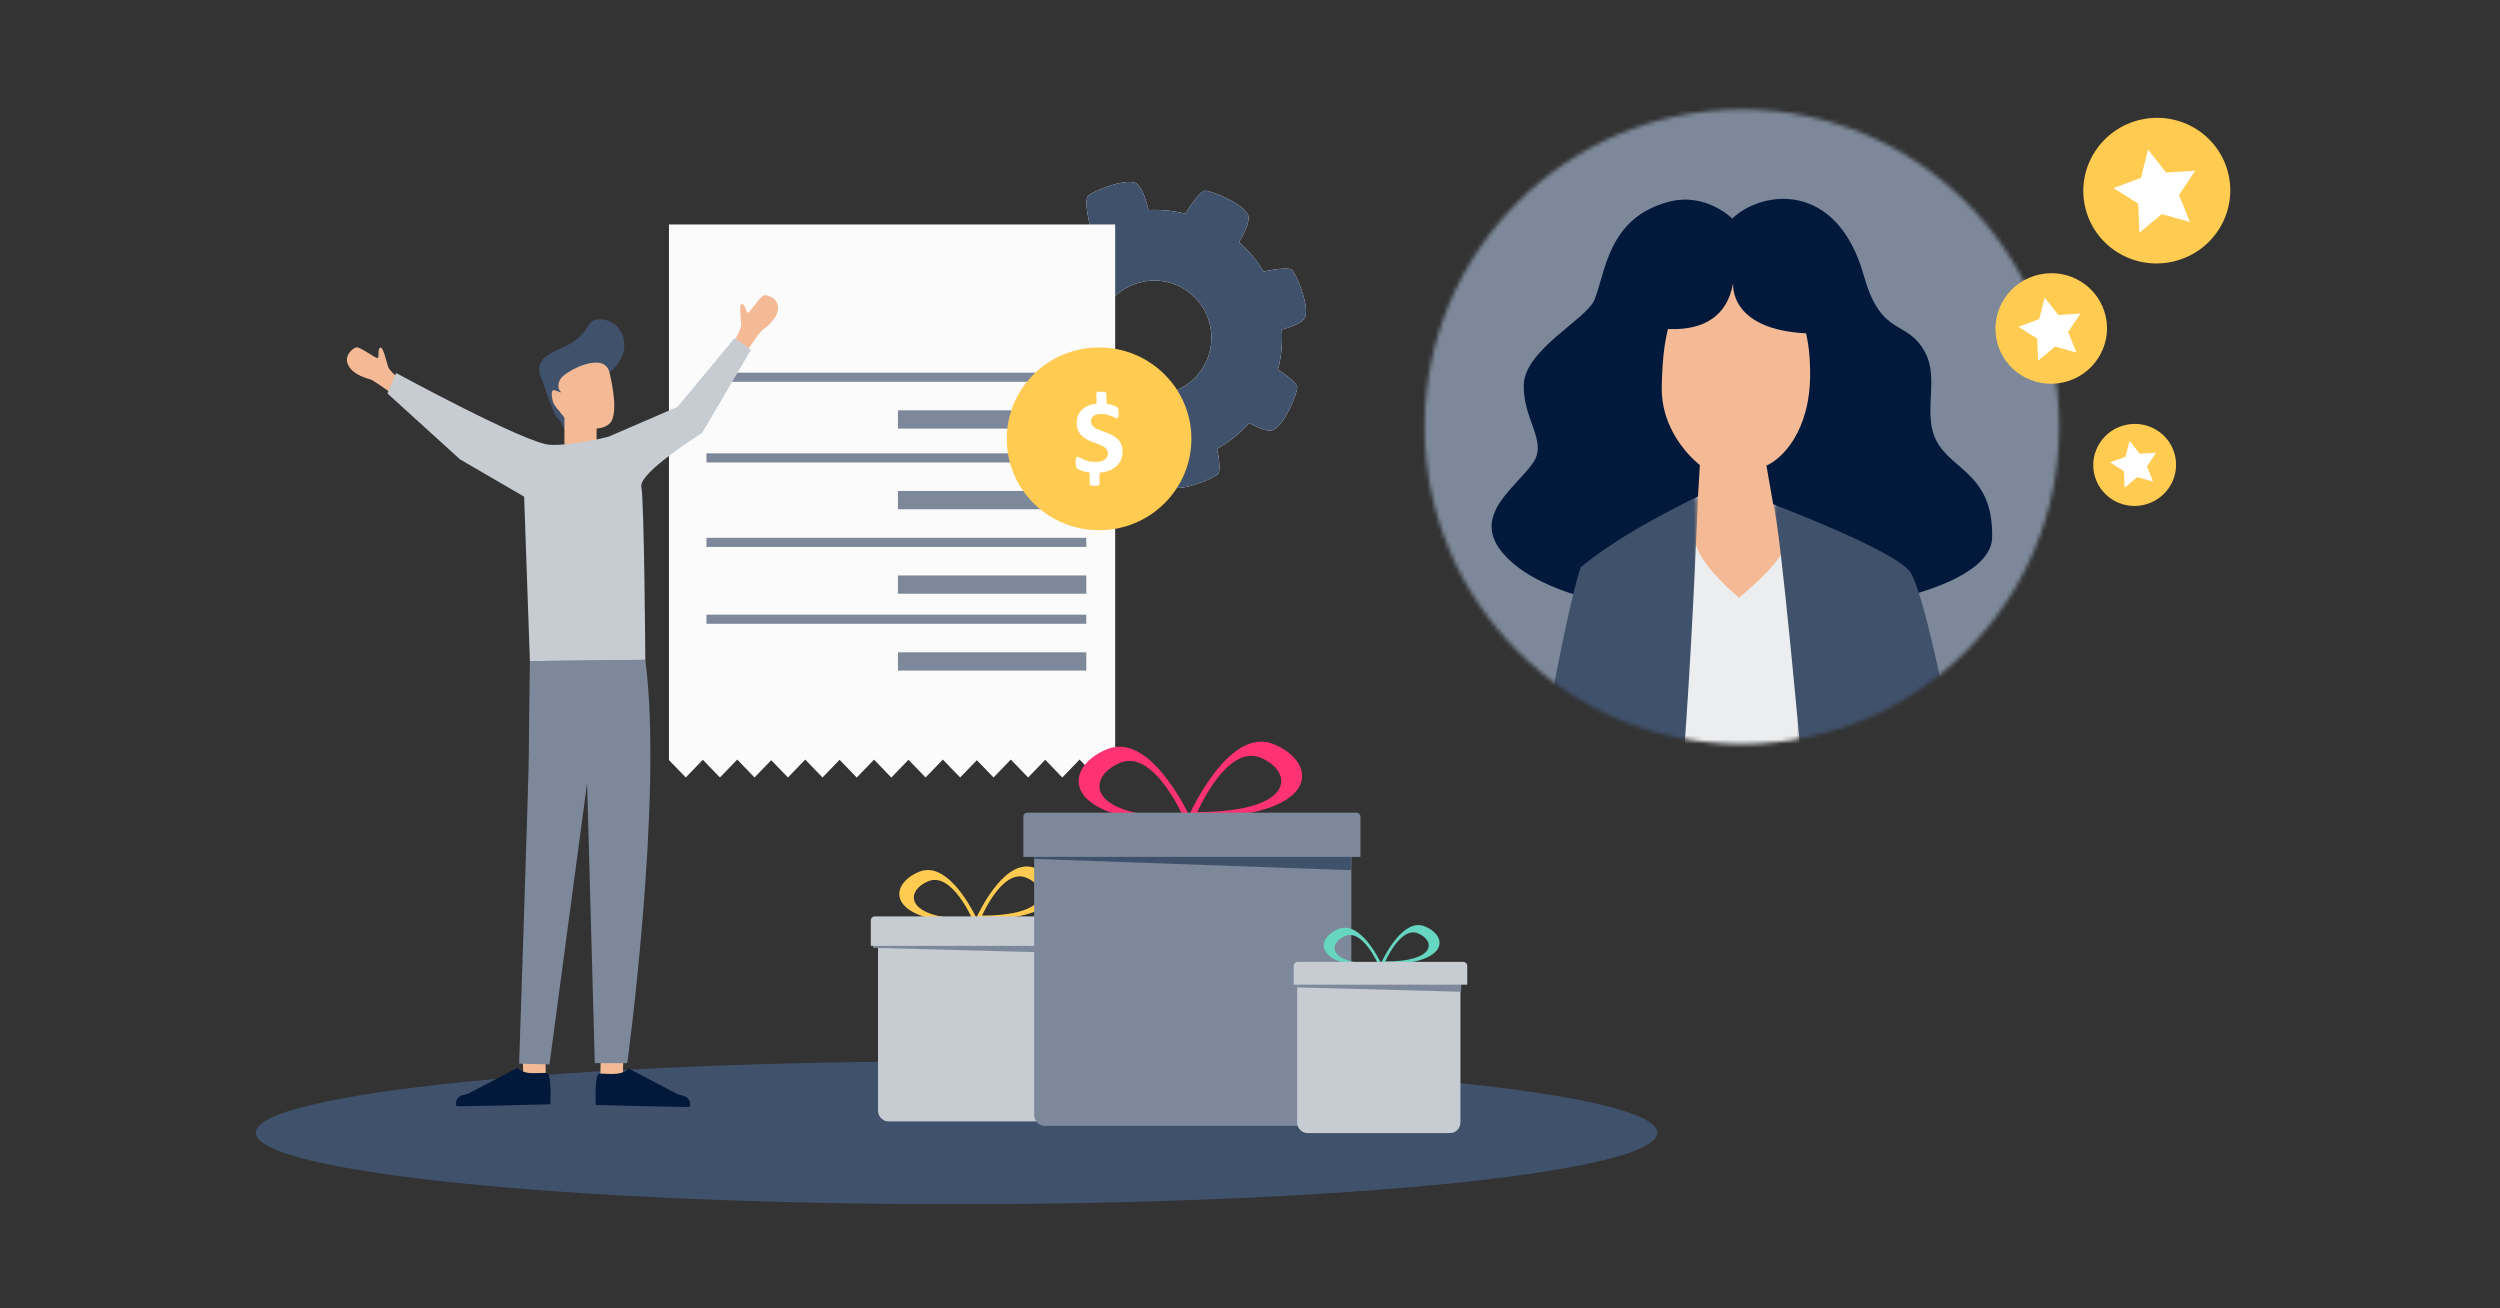
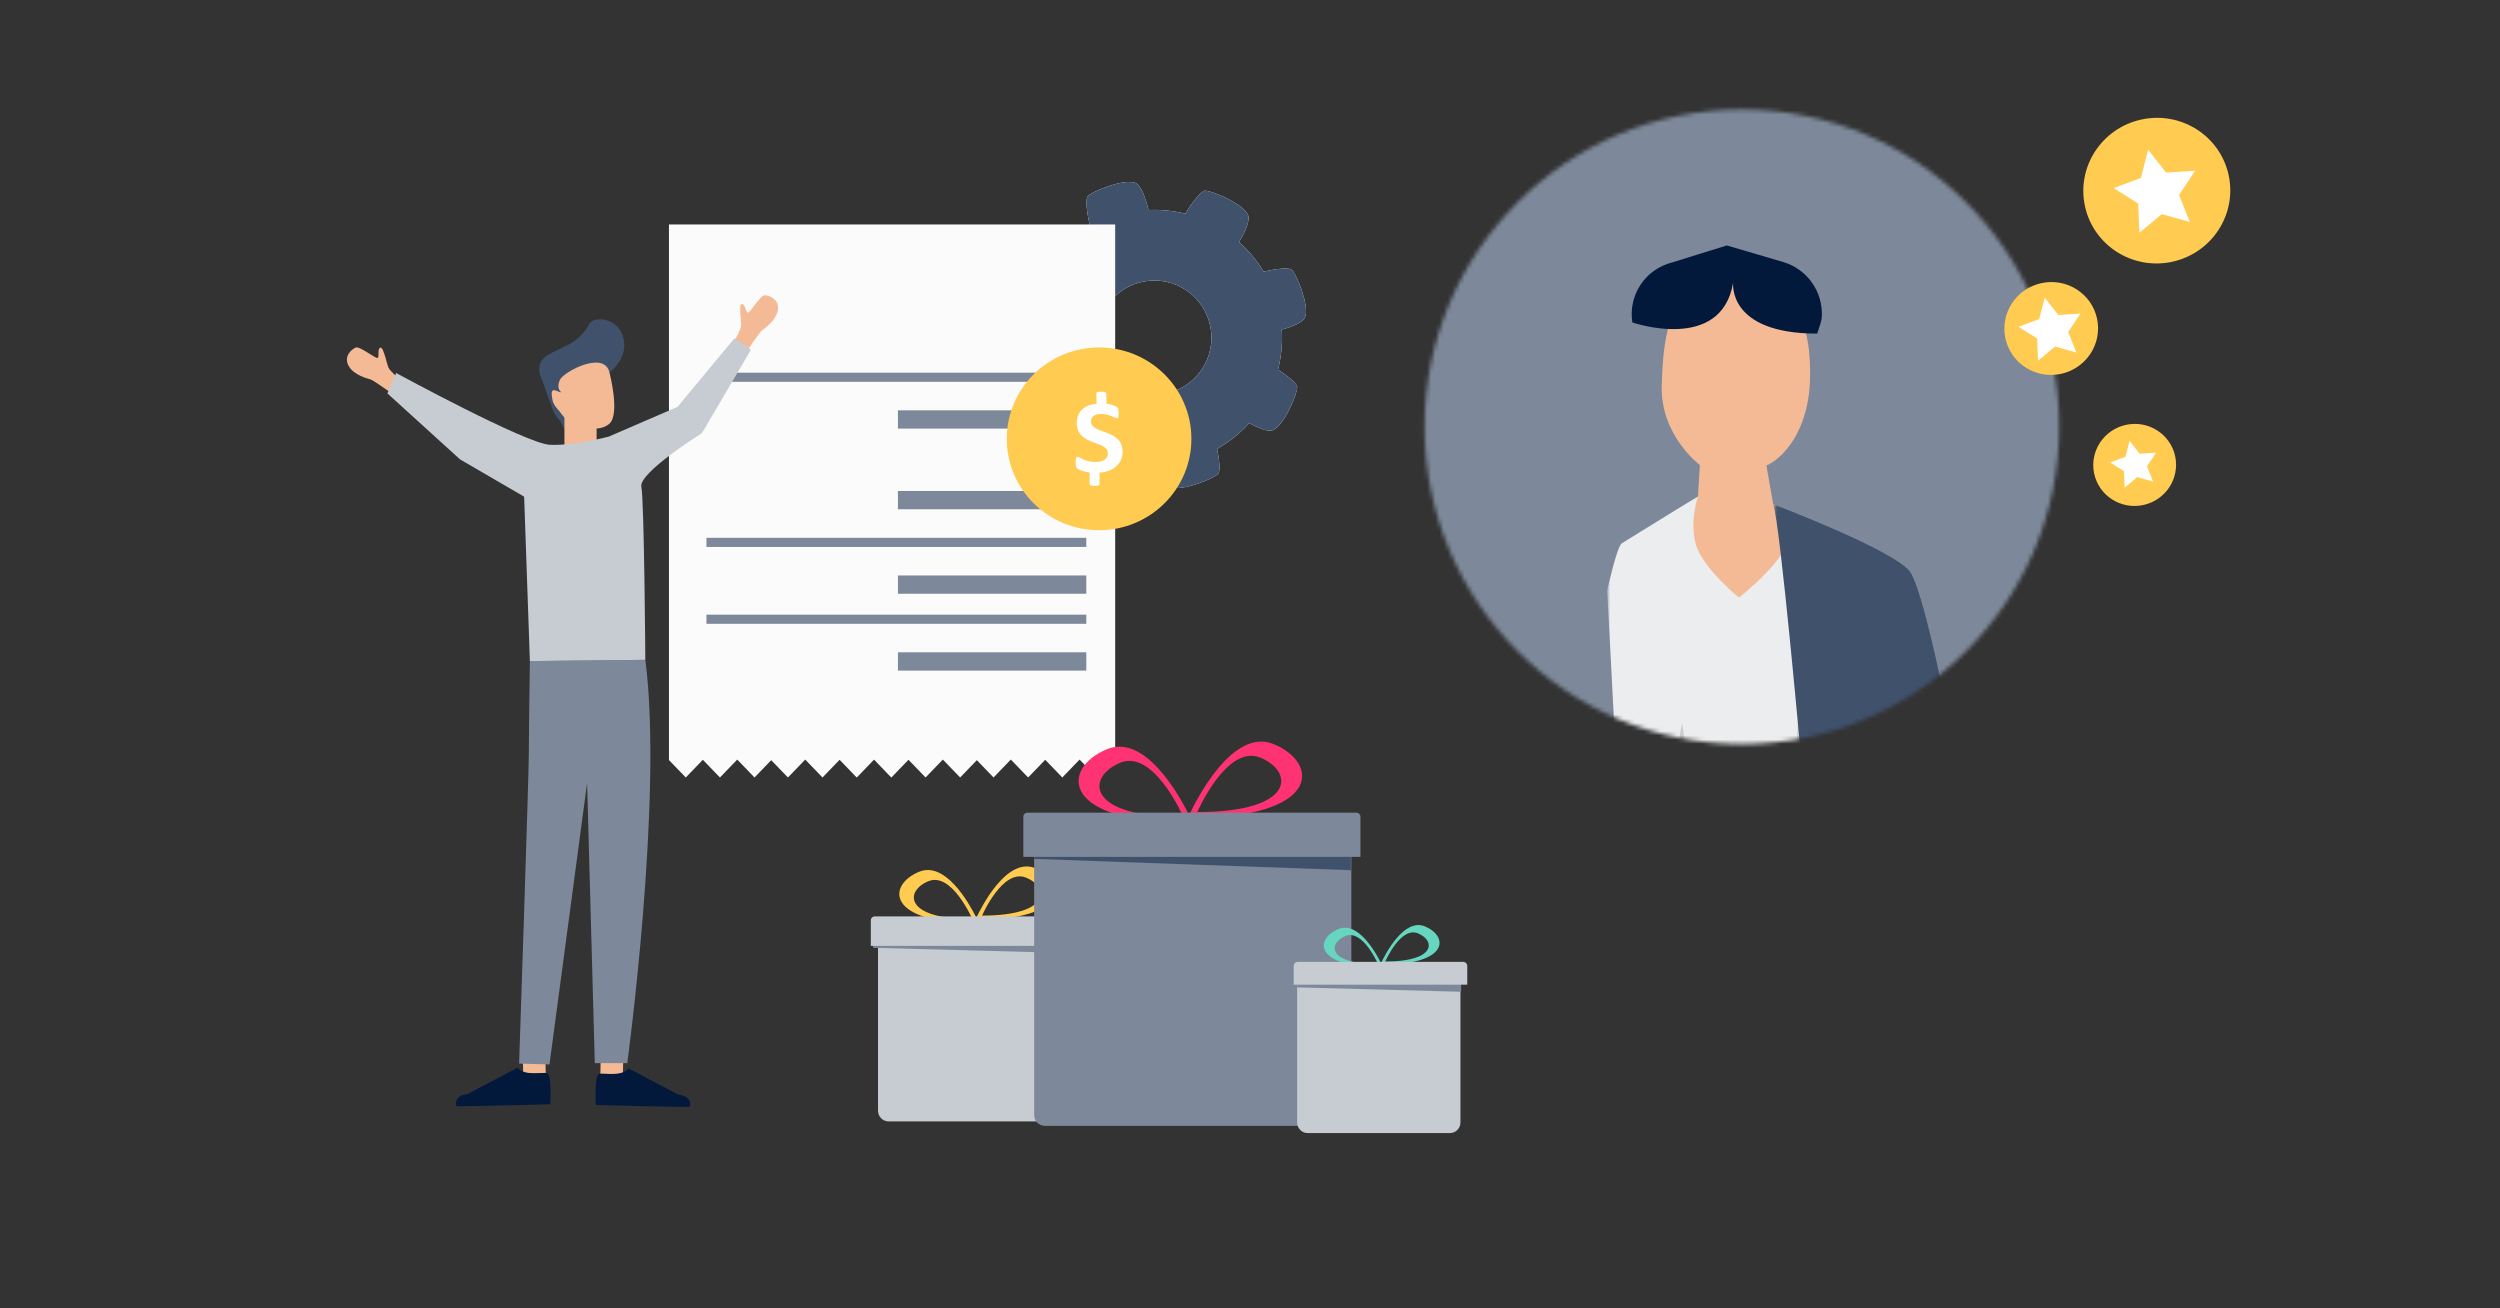
<svg xmlns="http://www.w3.org/2000/svg" fill="none" height="314" viewBox="0 0 600 314" width="600">
  <rect x="0" y="0" width="600" height="314" fill="#333333" stroke="none" />
  <mask id="a" height="153" maskUnits="userSpaceOnUse" width="154" x="341" y="26">
    <circle cx="418.049" cy="102.425" fill="#c7ccd3" r="76.153" />
  </mask>
  <mask id="b" height="67" maskUnits="userSpaceOnUse" width="64" x="385" y="119">
    <path clip-rule="evenodd" d="m385.724 119.131h62.475v66.26h-62.475z" fill="#fff" fill-rule="evenodd" />
  </mask>
  <mask id="c" height="13" maskUnits="userSpaceOnUse" width="10" x="398" y="173">
    <path clip-rule="evenodd" d="m398.515 173.477h8.723v11.914h-8.723z" fill="#fff" fill-rule="evenodd" />
  </mask>
  <mask id="d" height="13" maskUnits="userSpaceOnUse" width="10" x="430" y="173">
    <path clip-rule="evenodd" d="m430.665 173.336h8.693v12.053h-8.693z" fill="#fff" fill-rule="evenodd" />
  </mask>
  <mask id="e" height="65" maskUnits="userSpaceOnUse" width="48" x="425" y="121">
    <path clip-rule="evenodd" d="m425.567 121.027h47.289v64.364h-47.289z" fill="#fff" fill-rule="evenodd" />
  </mask>
  <mask id="f" height="67" maskUnits="userSpaceOnUse" width="43" x="365" y="119">
-     <path clip-rule="evenodd" d="m365.524 119.131h41.995v66.26h-41.995z" fill="#fff" fill-rule="evenodd" />
-   </mask>
+     </mask>
  <g clip-rule="evenodd" fill-rule="evenodd">
-     <path d="m397.741 271.865c0 9.464-75.293 17.134-168.172 17.134s-168.172-7.67-168.172-17.134 75.293-17.135 168.172-17.135 168.172 7.671 168.172 17.135" fill="#40516c" />
    <path d="m289.034 87.667c-3.666 6.621-12.005 9.017-18.626 5.351-6.621-3.665-9.017-12.005-5.351-18.626s12.005-9.017 18.625-5.351c6.621 3.666 9.018 12.004 5.352 18.625zm.099-41.887c-.809.125-2.879 2.483-4.631 5.519-2.93-.737-5.912-1.024-8.856-.888-.73-2.975-1.811-6.037-3.241-6.546-2.9-1.033-10.614 2.22-11.386 3.272-.494.672-.273 3.908.678 7.362-2.528 1.459-4.865 3.286-6.92 5.462-2.625-1.593-5.568-3.002-6.941-2.35-2.781 1.32-5.936 9.075-5.738 10.365.123.808 2.468 2.868 5.488 4.616-.847 2.951-1.231 5.967-1.178 8.953-2.872.728-5.735 1.782-6.226 3.16-1.033 2.9 2.221 10.615 3.271 11.387.626.46 3.469.301 6.642-.488 1.486 2.754 3.399 5.299 5.715 7.522-1.385 2.404-2.469 4.912-1.882 6.148 1.321 2.782 9.076 5.936 10.365 5.74.726-.112 2.464-2.018 4.078-4.597 3.209.95 6.498 1.354 9.745 1.238.712 2.525 1.681 4.838 2.905 5.273 2.9 1.033 10.614-2.219 11.387-3.271.425-.578.32-3.053-.321-5.93 2.862-1.61 5.482-3.693 7.74-6.208 2.283 1.276 4.593 2.219 5.764 1.664 2.781-1.321 5.935-9.076 5.738-10.365-.111-.728-2.027-2.473-4.616-4.09.83-3.185 1.116-6.438.911-9.637 2.658-.719 5.165-1.72 5.62-3.002 1.033-2.9-2.219-10.614-3.271-11.386-.628-.462-3.495-.3-6.688.499-1.578-2.62-3.558-5.024-5.916-7.109 1.499-2.528 2.752-5.264 2.13-6.574-1.321-2.781-9.076-5.935-10.366-5.738z" fill="#fff" />
    <path d="m289.034 87.667c-3.666 6.621-12.005 9.017-18.626 5.351-6.621-3.665-9.017-12.005-5.351-18.626s12.005-9.017 18.625-5.351c6.621 3.666 9.018 12.004 5.352 18.625zm.099-41.887c-.809.125-2.879 2.483-4.631 5.519-2.93-.737-5.912-1.024-8.856-.888-.73-2.975-1.811-6.037-3.241-6.546-2.9-1.033-10.614 2.22-11.386 3.272-.494.672-.273 3.908.678 7.362-2.528 1.459-4.865 3.286-6.92 5.462-2.625-1.593-5.568-3.002-6.941-2.35-2.781 1.32-5.936 9.075-5.738 10.365.123.808 2.468 2.868 5.488 4.616-.847 2.951-1.231 5.967-1.178 8.953-2.872.728-5.735 1.782-6.226 3.16-1.033 2.9 2.221 10.615 3.271 11.387.626.46 3.469.301 6.642-.488 1.486 2.754 3.399 5.299 5.715 7.522-1.385 2.404-2.469 4.912-1.882 6.148 1.321 2.782 9.076 5.936 10.365 5.74.726-.112 2.464-2.018 4.078-4.597 3.209.95 6.498 1.354 9.745 1.238.712 2.525 1.681 4.838 2.905 5.273 2.9 1.033 10.614-2.219 11.387-3.271.425-.578.32-3.053-.321-5.93 2.862-1.61 5.482-3.693 7.74-6.208 2.283 1.276 4.593 2.219 5.764 1.664 2.781-1.321 5.935-9.076 5.738-10.365-.111-.728-2.027-2.473-4.616-4.09.83-3.185 1.116-6.438.911-9.637 2.658-.719 5.165-1.72 5.62-3.002 1.033-2.9-2.219-10.614-3.271-11.386-.628-.462-3.495-.3-6.688.499-1.578-2.62-3.558-5.024-5.916-7.109 1.499-2.528 2.752-5.264 2.13-6.574-1.321-2.781-9.076-5.935-10.366-5.738z" fill="#40516c" />
    <path d="m259.101 182.295 4.15 4.301 4.28-4.437h.112v-128.282h-107.092v128.029.253.254l4.035 4.183 4.101-4.251 4.101 4.251 4.149-4.301 4.15 4.301 4.008-4.155 4.009 4.155 4.149-4.301 4.149 4.301 4.101-4.251 4.101 4.251.016-.016.016.016 4.133-4.285 4.134 4.285.015-.017.016.017 4.101-4.251 4.101 4.251 4.149-4.301 4.149 4.301 4.009-4.155 4.008 4.155 4.15-4.301 4.149 4.301 4.101-4.251 4.101 4.251z" fill="#fbfbfb" />
    <path d="m215.504 160.942h45.209v-4.389h-45.209z" fill="#7d899a" />
    <path d="m169.55 149.714h91.162v-2.194h-91.162z" fill="#7d899a" />
    <path d="m215.504 142.5h45.209v-4.389h-45.209z" fill="#7d899a" />
    <path d="m169.55 131.269h91.162v-2.195h-91.162z" fill="#7d899a" />
    <path d="m215.504 122.223h45.209v-4.389h-45.209z" fill="#7d899a" />
-     <path d="m169.55 110.995h91.162v-2.194h-91.162z" fill="#7d899a" />
    <path d="m215.504 102.864h45.209v-4.389h-45.209z" fill="#7d899a" />
    <path d="m169.55 91.638h91.162v-2.195h-91.162z" fill="#7d899a" />
    <path d="m285.935 105.309c.007 12.113-9.907 21.937-22.143 21.943-12.235.007-22.159-9.808-22.165-21.921-.007-12.113 9.907-21.938 22.143-21.944 12.235-.006 22.159 9.809 22.165 21.922" fill="#ffcb50" />
    <path d="m269.419 108.407c0 .736-.131 1.399-.395 1.991-.263.591-.637 1.1-1.121 1.528-.484.429-1.068.772-1.75 1.029-.683.257-1.44.42-2.27.489l.012 2.748c-.009.069-.028.128-.058.18-.03.051-.087.094-.169.128s-.195.062-.337.084c-.143.021-.323.032-.539.032-.277 0-.499-.012-.668-.038s-.3-.062-.395-.109-.158-.109-.189-.186c-.03-.077-.037-.163-.019-.257l-.012-2.607c-.372-.051-.722-.117-1.051-.198-.328-.081-.627-.172-.895-.27s-.5-.198-.694-.301c-.195-.102-.342-.203-.441-.301-.1-.099-.172-.245-.215-.437-.043-.193-.065-.477-.065-.854 0-.291.009-.531.025-.719.017-.188.048-.334.091-.437.043-.102.097-.173.162-.212s.141-.058.227-.058c.113 0 .277.064.493.193.216.128.493.269.831.423.337.154.745.295 1.225.423.481.128 1.045.192 1.694.192 1.011-.001 1.764-.187 2.256-.56.493-.372.739-.867.739-1.484 0-.41-.106-.748-.319-1.014-.211-.265-.495-.498-.85-.699-.354-.202-.754-.381-1.199-.539-.446-.158-.902-.327-1.369-.506-.467-.18-.924-.39-1.369-.629-.446-.24-.846-.535-1.2-.885-.355-.351-.639-.777-.851-1.278s-.318-1.106-.318-1.817c-.001-.642.107-1.226.323-1.753.216-.527.527-.988.933-1.381.406-.394.906-.714 1.498-.958s1.264-.409 2.016-.495l-.069-2.442c.009-.069.028-.126.059-.173.03-.047.087-.09.169-.129.082-.039.192-.066.33-.084.138-.018.32-.026.545-.026.268 0 .491.013.668.038.177.026.313.062.409.109.095.047.155.11.181.186.027.077.039.163.039.256l.07 2.289c.241.034.497.081.765.141.268.06.519.13.752.211.233.082.446.167.636.257.191.09.322.171.396.244.073.073.129.145.169.218.039.073.069.163.09.27.022.107.037.236.046.385.009.15.013.323.014.52 0 .265-.007.483-.02.654-.013.172-.036.303-.071.392-.035.09-.073.15-.117.18-.043.03-.094.045-.156.045-.112 0-.276-.055-.493-.166-.215-.112-.482-.232-.797-.36-.316-.128-.679-.247-1.09-.359-.411-.112-.863-.167-1.355-.166-.45 0-.835.043-1.155.129s-.579.205-.778.36c-.199.155-.346.338-.441.552-.095.215-.142.45-.142.707 0 .402.108.74.325 1.014.216.274.503.509.863.706.359.197.765.376 1.219.539.454.162.917.333 1.388.513.471.179.935.387 1.389.622s.858.525 1.213.872.64.766.857 1.258c.216.492.324 1.086.325 1.779" fill="#fff" />
    <path d="m149.732 84.012c.34-1.921-.166-4.005-1.459-5.466-1.292-1.461-3.376-2.222-5.282-1.802-.437.096-.875.258-1.199.567-.262.248-.432.576-.613.89-.836 1.446-1.991 2.706-3.36 3.662-1.699 1.188-3.681 1.89-5.511 2.862-1.055.561-2.117 1.275-2.604 2.367-.617 1.382-.157 2.998.472 4.375.629 1.376.948 2.844 1.522 4.244.444 1.083.4 1.125.891 2.436.451 1.207 1.031 1.963 1.865 2.945.467.549 1.106 2.778 1.821 2.693.483-.057-.036-1.815.166-2.257.203-.442.243-.94.256-1.427.068-2.412-.387-4.993.761-7.116.635-1.175 1.757-2.059 3.022-2.467 1.37-.441 2.834.223 4.135-.238 2.473-.876 4.672-3.748 5.117-6.266" fill="#40516c" />
    <path d="m135.464 107.835h7.72v-10.185h-7.72z" fill="#f3ba95" />
    <path d="m146.291 89.472s2.615 10.035-.094 12.274c-2.708 2.238-7.35.57-8.988-.205s-2.979-2.893-2.979-2.893-1.412-1.396-1.633-2.621c-.22-1.226-.494-2.813.794-2.283 2.046.841 1.012.106 1.012.106s-.938-1.101.093-2.884c1.03-1.782 10.569-6.997 11.795-1.495" fill="#f3ba95" />
    <path d="m176.477 81.402s1.281-2.264 1.388-3.208c.105-.946-.642-5.218.153-5.243.794-.026.931 1.77 1.407 2.079.476.309 3.028-4.174 4.094-4.176.907-.001 3.54.824 3.18 3.465-.36 2.641-3.314 4.563-3.84 4.982-.525.42-3.367 4.595-3.367 4.595z" fill="#f3ba95" />
    <path d="m95.691 90.82s-1.991-1.673-2.421-2.522c-.43-.849-1.221-5.112-1.974-4.859-.753.253-.254 1.984-.592 2.439s-4.296-2.853-5.295-2.482c-.85.316-3.029 2.009-1.769 4.357 1.259 2.349 4.698 3.119 5.338 3.328.639.209 4.761 3.13 4.761 3.13z" fill="#f3ba95" />
    <path d="m125.483 253.634.077 4.046c.394-.034 5.415-.103 5.415-.103l-.077-4.046z" fill="#f3ba95" />
    <path d="m124.19 256.275s-11.596 6.098-11.835 6.207c-.107.049-.686.196-1.298.346-.963.235-1.627 1.058-1.609 1.986.007.328.025.59.067.645.123.167 22.566-.431 22.566-.431s.387-7.22-.807-7.479c-1.192-.259-5.232.776-7.084-1.274" fill="#02193c" />
    <path d="m149.583 253.806-.077 4.046c-.394-.034-5.416-.103-5.416-.103l.078-4.046z" fill="#f3ba95" />
    <path d="m150.876 256.443s11.596 6.097 11.835 6.207c.106.049.686.196 1.298.346.963.235 1.627 1.058 1.609 1.986-.007.328-.026.59-.067.645-.123.167-22.566-.431-22.566-.431s-.387-7.22.806-7.479 5.233.776 7.085-1.274" fill="#02193c" />
    <path d="m154.877 158.359-27.703.293s-.258 17.493-.258 22.474-2.328 74.147-2.328 74.147l7.285.191 9.029-67.537 1.849 67.232h7.795s8.663-63.884 4.331-96.8" fill="#7d899a" />
    <path d="m154.877 158.36s-.255-38.178-.955-41.536c-.7-3.359 14.553-12.874 14.553-12.874l11.754-20.01-3.918-2.799-13.713 16.512-16.512 7.137s-8.396 2.238-14.133 1.959c-5.738-.28-36.87-17.223-36.87-17.223l-2.099 4.897 17.418 15.823 15.393 8.956 1.378 39.45z" fill="#c7ccd3" />
    <path d="m222.811 211.49c5.625-2.307 10.563 9.104 10.563 9.104-16.533 0-16.188-6.797-10.563-9.104m12.89 8.251s4.937-11.411 10.563-9.104c5.625 2.307 5.969 9.104-10.563 9.104m-.717 1.892s-.137-.318-.395-.853c22.028-.136 21.509-9.288 13.898-12.409-6.817-2.796-12.892 9.188-14.156 11.882-1.868-3.735-7.494-13.593-13.743-11.03-7.669 3.144-8.139 12.41 14.396 12.41" fill="#ffcb50" />
    <path d="m258.935 269.142h-45.653c-1.411 0-2.555-1.144-2.555-2.556v-43.365h50.764v43.365c0 1.412-1.144 2.556-2.556 2.556" fill="#c7ccd3" />
  </g>
  <path d="m248.891 228.53-39.356-1.055v-3.016h39.356z" fill="#7d899a" />
  <path clip-rule="evenodd" d="m262.945 227.006h-53.951v-6.106c0-.535.434-.968.968-.968h52.015c.535 0 .968.433.968.968z" fill="#c7ccd3" fill-rule="evenodd" />
  <path clip-rule="evenodd" d="m268.87 183.057c8.066-3.308 15.146 13.055 15.146 13.055-23.707 0-23.212-9.748-15.146-13.055m18.482 11.833s7.079-16.363 15.147-13.055c8.066 3.307 8.561 13.055-15.147 13.055m-1.027 2.712s-.196-.456-.566-1.225c31.586-.194 30.841-13.317 19.929-17.791-9.776-4.008-18.487 13.175-20.3 17.038-2.678-5.356-10.745-19.492-19.706-15.817-10.996 4.508-11.669 17.795 20.643 17.795" fill="#ff3273" fill-rule="evenodd" />
  <path clip-rule="evenodd" d="m321.767 270.204h-71.011c-1.412 0-2.556-1.144-2.556-2.556v-66.304h76.123v66.304c0 1.412-1.144 2.556-2.556 2.556" fill="#7d899a" fill-rule="evenodd" />
  <path d="m324.21 208.851-75.997-2.714v-3.393h75.997z" fill="#40516c" />
  <path clip-rule="evenodd" d="m326.504 205.652h-80.903v-9.639c0-.535.434-.968.968-.968h78.967c.534 0 .968.433.968.968z" fill="#7d899a" fill-rule="evenodd" />
  <path clip-rule="evenodd" d="m322.895 224.637c4.177-1.713 7.844 6.76 7.844 6.76-12.277 0-12.021-5.048-7.844-6.76m9.571 6.127s3.666-8.473 7.844-6.76c4.177 1.713 4.433 6.76-7.844 6.76m-.531 1.41s-.102-.235-.294-.633c16.357-.101 15.971-6.897 10.319-9.214-5.061-2.075-9.572 6.822-10.511 8.823-1.387-2.773-5.564-10.093-10.205-8.19-5.694 2.334-6.043 9.214 10.691 9.214" fill="#66d6c0" fill-rule="evenodd" />
  <path clip-rule="evenodd" d="m347.951 271.943h-34.077c-1.411 0-2.556-1.144-2.556-2.555v-32.894h39.188v32.894c0 1.411-1.144 2.555-2.555 2.555" fill="#c7ccd3" fill-rule="evenodd" />
  <path d="m350.673 238.026-39.355-1.055v-3.016h39.355z" fill="#7d899a" />
  <path clip-rule="evenodd" d="m352.14 236.316h-41.649v-4.493c0-.535.434-.968.968-.968h39.712c.535 0 .969.433.969.968z" fill="#c7ccd3" fill-rule="evenodd" />
  <g mask="url(#a)">
    <circle cx="418.585" cy="101.891" fill="#7d899a" r="83.125" />
    <g clip-rule="evenodd" fill-rule="evenodd">
-       <path d="m415.731 52.451c7.204-6.856 25.178-9.183 31.609 13.755 4.206 15.001 10.353 10.217 14.717 18.405 3.055 5.73.06 13.039 1.872 19.158 2.702 9.122 14.592 8.709 14.181 25.319-.505 20.392-96.028 27.445-117.035 4.118-8.484-9.421 2.743-16.036 6.902-22.205 3.479-5.159-2.481-10.251-2.273-18.652.208-8.4 14.99-15.701 16.942-20.347 2.697-6.42 3.125-19.751 17.93-23.592 8.885-2.305 15.155 4.041 15.155 4.041" fill="#02193c" />
      <path d="m415.032 67.596c13.248 0 19.397 5.525 19.397 22.194 0 13.788-6.775 20.343-10.483 21.95l1.621 9.287 13.487 7.207 3.887 8.927-23.6 18.909-23.226-17.208 2.818-12.101 8.586-7.63.447-7.526s-9.444-7.008-9.148-18.94c.34-13.766 2.186-25.07 16.214-25.07" fill="#f3ba95" />
      <path d="m415.959 67.805s-1.53 12.262 20.161 12.262l.733-2.197c.22-.661.362-1.348.391-2.044.234-5.874-3.542-11.243-9.274-12.941l-13.541-3.979-13.18 4.098c-6.404 1.625-10.515 7.86-9.487 14.385 0 0 21.392 7.381 24.197-9.585" fill="#02193c" />
    </g>
    <g mask="url(#b)">
      <path clip-rule="evenodd" d="m417.354 143.43s12.215-9.66 11.542-14.421c-.672-4.76-3.329-7.982-3.329-7.982l19.433 10.799s7.632 53.687-.68 70.084l-4.396 7.27s-19.934 10.312-45.521-1.126l-5.814-11.74-2.865-54.623s2.335-10.532 3.506-11.293c1.171-.762 18.289-11.267 18.289-11.267s-2.151 6.181-.444 11.757c1.706 5.576 10.279 12.542 10.279 12.542" fill="#ecedef" fill-rule="evenodd" />
    </g>
    <g mask="url(#c)">
      <path clip-rule="evenodd" d="m403.706 173.477 1.618 11.122 1.044 17.966.87 9.664s-7.264-.852-8.55-2.354c-1.287-1.503 5.018-36.398 5.018-36.398" fill="#ccc" fill-rule="evenodd" />
    </g>
    <g mask="url(#d)">
      <path clip-rule="evenodd" d="m431.474 173.336-.514 8.629-.295 11.953 4.554 17.088s2.775-.233 4.021-1.769c1.245-1.536-7.766-35.901-7.766-35.901" fill="#ccc" fill-rule="evenodd" />
    </g>
    <g mask="url(#e)">
      <path clip-rule="evenodd" d="m468.025 232.11c-1.185-.029-15.686 5.178-21.302 4.446 0 0-13.04-39.5-13.746-46.929-.706-7.43-5.681-63.74-7.41-68.6 0 0 29.984 11.342 33.012 16.458 3.028 5.115 7.528 27.58 7.528 27.58l6.749 25.961s-13.402 6.965-17.232 5.98c-3.83-.984-5.551-2.197-5.551-2.197z" fill="#40516c" fill-rule="evenodd" />
    </g>
    <g mask="url(#f)">
      <path clip-rule="evenodd" d="m407.519 119.131s-3.981 109.912-11.693 118.423l-25.29-8.727 8.034-9.405 5.777-22.062s-2.873 1.729-5.85.756c-2.977-.975-12.973-6.151-12.973-6.151l7.036-25.346s3.888-21.381 6.799-30.488c7.807-6.349 17.11-11.557 28.16-17z" fill="#40516c" fill-rule="evenodd" />
    </g>
  </g>
  <path clip-rule="evenodd" d="m534.886 42.075c2.013 9.434-4.08 18.729-13.61 20.762-9.529 2.033-18.885-3.966-20.898-13.401-2.013-9.434 4.08-18.729 13.609-20.762 9.53-2.033 18.886 3.967 20.899 13.4" fill="#ffcb50" fill-rule="evenodd" />
  <path clip-rule="evenodd" d="m532.123 42.668c1.691 7.923-3.427 15.731-11.43 17.438-8.003 1.708-15.861-3.331-17.552-11.255-1.69-7.923 3.427-15.73 11.43-17.437 8.004-1.708 15.862 3.331 17.552 11.254" fill="#ffcb50" fill-rule="evenodd" />
  <path clip-rule="evenodd" d="m515.538 35.923 4.337 5.494 6.984-.457-3.885 5.822 2.594 6.501-6.739-1.896-5.382 4.476-.278-6.994-5.919-3.736 6.565-2.427z" fill="#fff" fill-rule="evenodd" />
-   <path clip-rule="evenodd" d="m505.395 76.042c1.529 7.163-3.098 14.221-10.333 15.764-7.235 1.544-14.34-3.012-15.867-10.175-1.529-7.163 3.098-14.221 10.333-15.764 7.236-1.544 14.339 3.012 15.867 10.174" fill="#ffcb50" fill-rule="evenodd" />
  <path clip-rule="evenodd" d="m503.297 76.488c1.284 6.016-2.602 11.944-8.678 13.24-6.077 1.297-12.044-2.529-13.327-8.546-1.284-6.016 2.602-11.943 8.678-13.24 6.077-1.296 12.044 2.53 13.327 8.545" fill="#ffcb50" fill-rule="evenodd" />
  <path clip-rule="evenodd" d="m490.719 71.431 3.292 4.172 5.304-.347-2.95 4.42 1.969 4.936-5.116-1.439-4.087 3.398-.211-5.31-4.495-2.836 4.985-1.842z" fill="#fff" fill-rule="evenodd" />
  <path clip-rule="evenodd" d="m522.044 109.508c1.134 5.317-2.3 10.555-7.669 11.701-5.371 1.145-10.643-2.236-11.777-7.552s2.299-10.554 7.669-11.7 10.643 2.235 11.777 7.551" fill="#ffcb50" fill-rule="evenodd" />
  <path clip-rule="evenodd" d="m520.487 109.837c.952 4.466-1.932 8.865-6.441 9.827-4.511.963-8.939-1.877-9.892-6.342-.952-4.465 1.932-8.864 6.442-9.827 4.509-.962 8.938 1.878 9.891 6.342" fill="#ffcb50" fill-rule="evenodd" />
  <path clip-rule="evenodd" d="m511.09 105.799 2.444 3.096 3.936-.258-2.189 3.281 1.461 3.664-3.797-1.068-3.033 2.521-.157-3.941-3.336-2.105 3.7-1.367z" fill="#fff" fill-rule="evenodd" />
</svg>